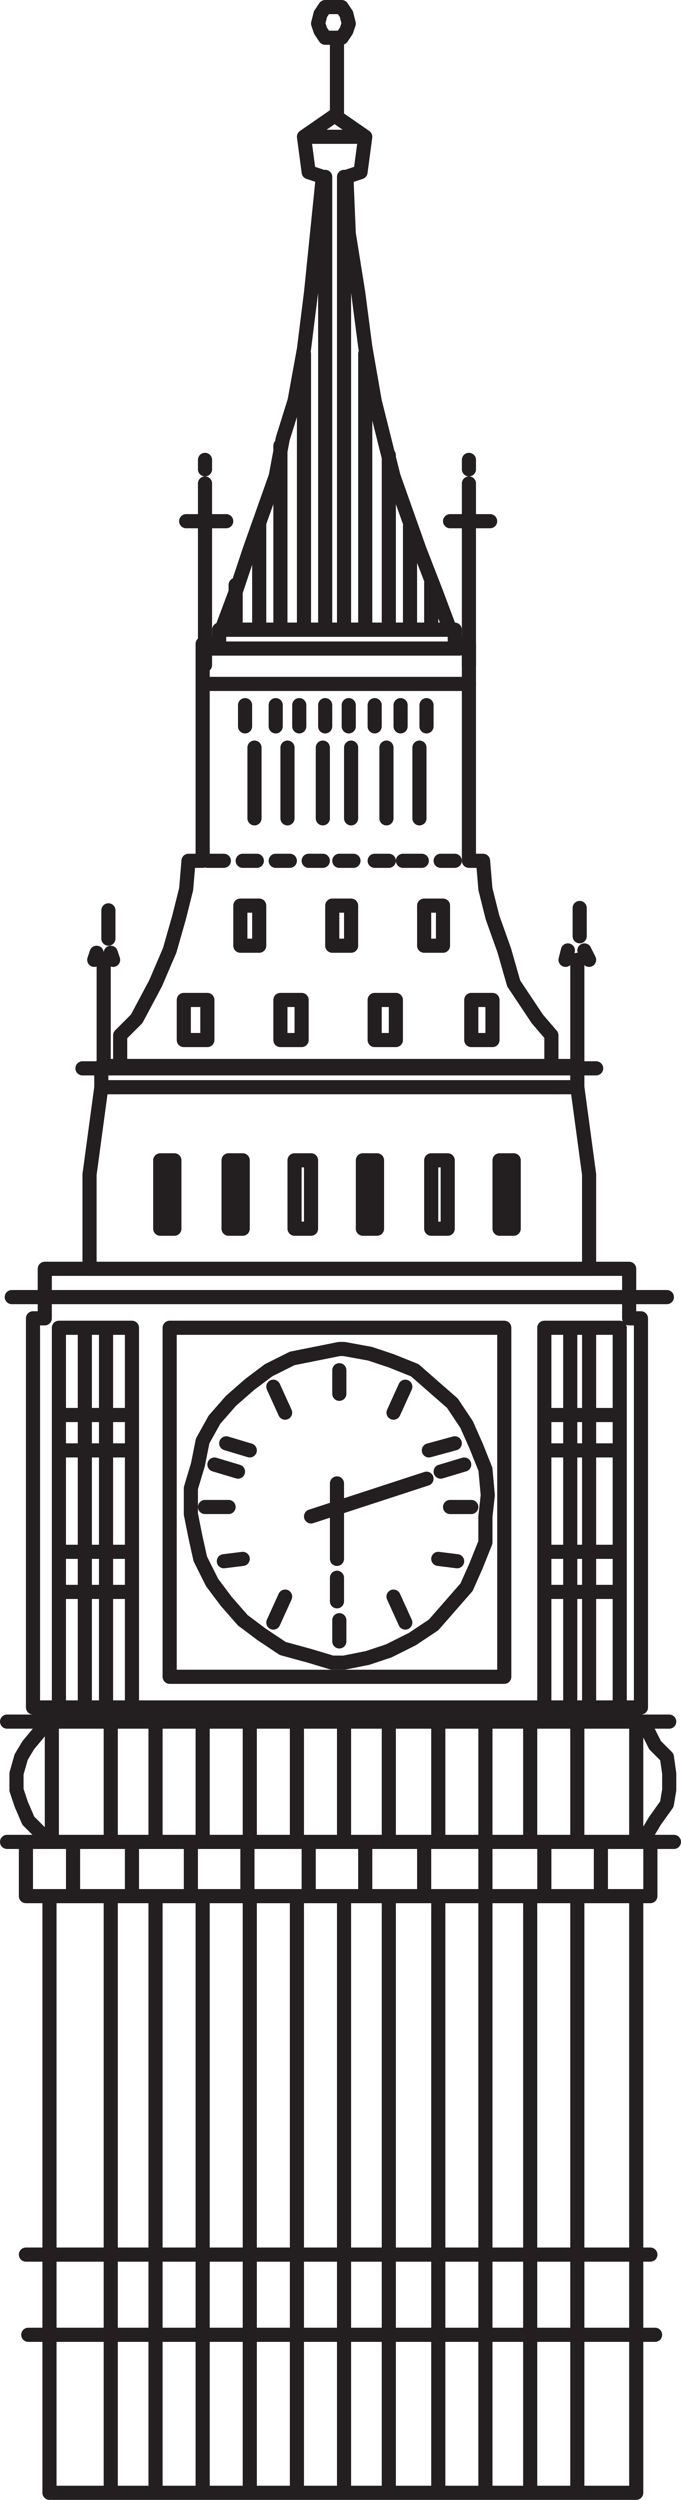
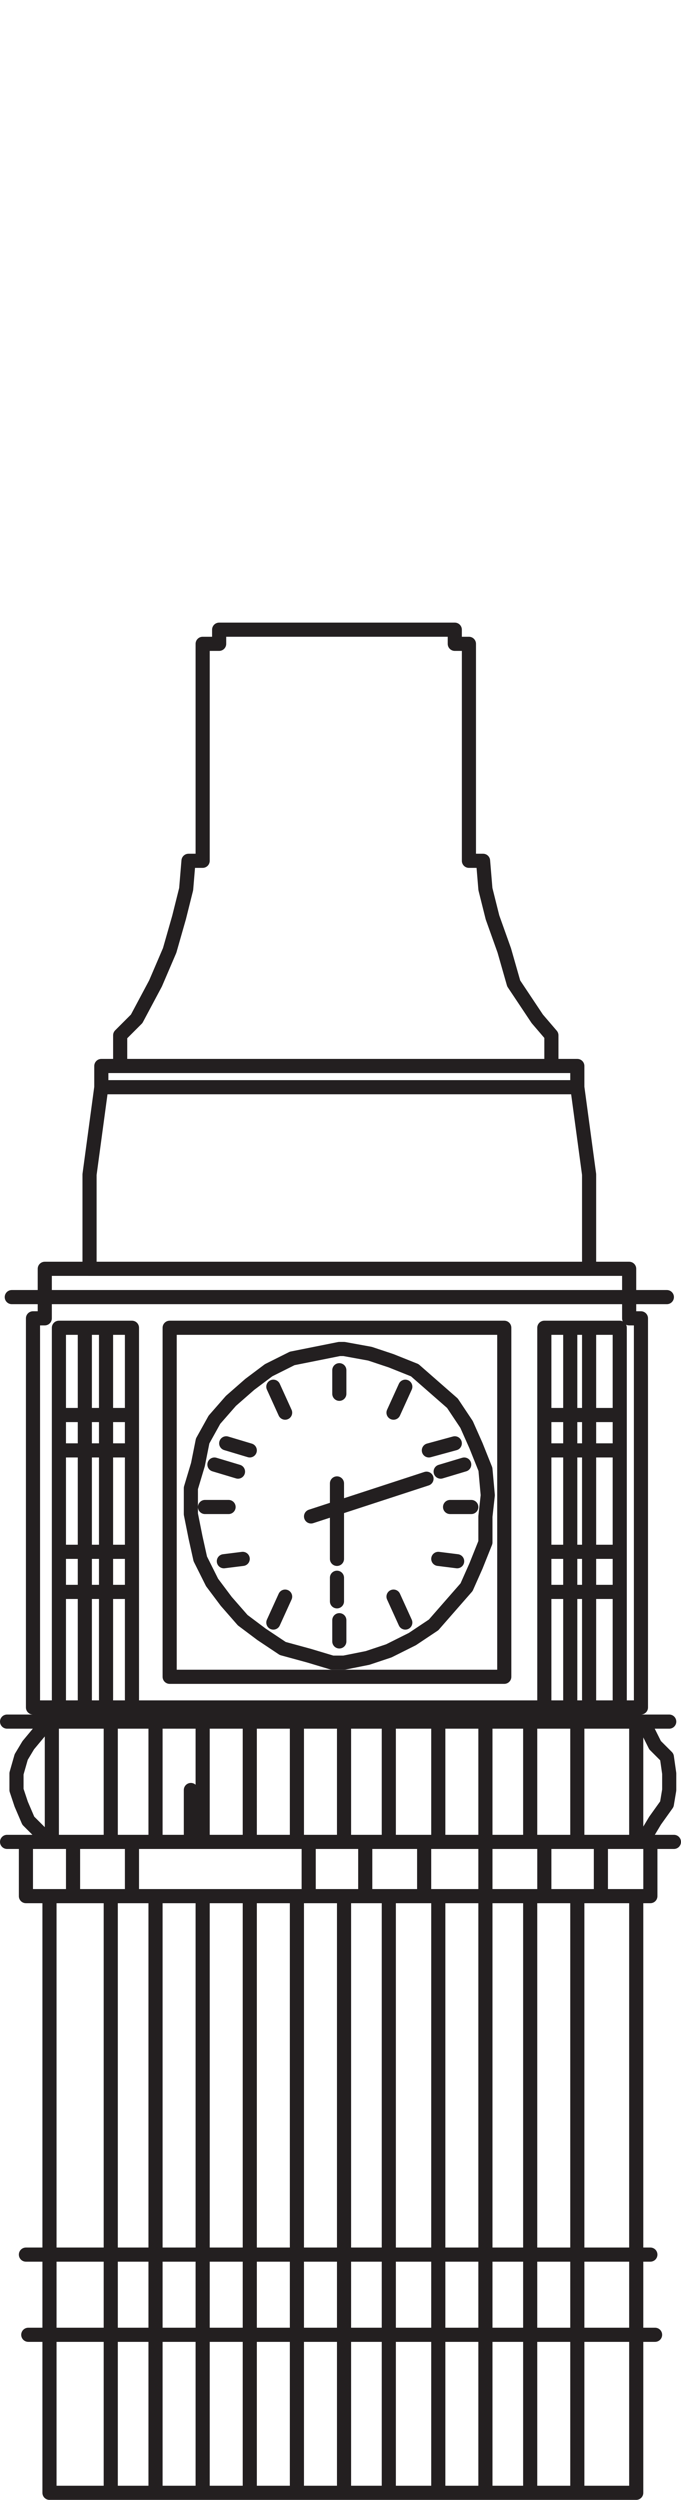
<svg xmlns="http://www.w3.org/2000/svg" width="216.75" height="795">
-   <path fill="none" stroke="#231f20" stroke-linecap="round" stroke-linejoin="round" stroke-miterlimit="10" stroke-width="4.5" d="M108 792.75H15.75V742.5H202.5v50.25H15.75V742.5H202.5v50.25H108m-.75-50.25h-91.5V717H202.5v25.5h-92.25 92.25V717h-93 93v25.5H15.75V717H202.5v25.5h-92.25 92.25V717h-93 93v25.5h-95.25M108 717H15.75V603h93.75-1.5 94.5v114H15.75V603h93.75-1.5 94.5v114H108m-2.25-114H8.25v-17.25H207V603H8.25v-17.25H207V603H105.75m2.25-55.5H16.5v38.25h186V547.5h-186v38.25h186V547.5H108m100.5 195H9M207 717H8.25M214.5 585.75H2.25M213 547.5H2.25m181.5 55.5v189.75m-15-189.75v189.75M154.5 603v189.75M139.5 603v189.75M123.75 603v189.75M109.5 603v189.75M94.5 603v189.75M79.5 603v189.75M64.5 603v189.75M49.5 603v189.75M35.25 603v189.75m156-207v16.5m-18-16.5v16.5m-18.75-16.5v16.5m-19.5-16.5v16.5m-18.75-16.5v16.5m-18-16.5v16.5m-19.5-16.5v16.5m-18-16.5v16.5M42 585.75v16.5m-18.75-16.5v16.5m12-16.5V547.5m14.25 38.25V547.5m15 38.25V547.5m15 38.25V547.5m15 38.25V547.5m15 38.25V547.5m14.25 38.25V547.5m15.75 38.25V547.5m15 38.25V547.5m14.25 38.25V547.5m15 38.25V547.5m18.75 38.25 3.75-3 2.25-3.75 3.75-5.25.75-4.5V564l-.75-5.25-3.75-3.75-2.25-4.5-3.75-3v38.25l3.75-3 2.25-3.75 3.75-5.25.75-4.5V564l-.75-5.25-3.75-3.75-2.25-4.5-3.75-3v38.25m-186 0-3.75-3L9 579l-2.25-5.25-1.5-4.5V564l1.5-5.25L9 555l3.75-4.5 3.75-3v38.25l-3.75-3L9 579l-2.25-5.25-1.5-4.5V564l1.5-5.25L9 555l3.75-4.5 3.75-3v38.25m-6-42.75V419.25h3.75V403.5h186v15.75H204V543H10.5V419.25h3.75V403.5h186v15.75H204V543H10.5" />
+   <path fill="none" stroke="#231f20" stroke-linecap="round" stroke-linejoin="round" stroke-miterlimit="10" stroke-width="4.5" d="M108 792.75H15.75V742.5H202.5v50.25H15.75V742.5H202.5v50.25H108m-.75-50.25h-91.5V717H202.5v25.5h-92.25 92.25V717h-93 93v25.5H15.75V717H202.5v25.5h-92.25 92.25V717h-93 93v25.5h-95.25M108 717H15.75V603h93.75-1.5 94.5v114H15.75V603h93.75-1.5 94.5v114H108m-2.25-114H8.25v-17.25H207V603H8.25v-17.25H207V603H105.75m2.25-55.5H16.5v38.25h186V547.5h-186v38.25h186V547.5H108m100.5 195H9M207 717H8.25M214.5 585.75H2.25M213 547.5H2.25m181.5 55.5v189.75m-15-189.75v189.75M154.5 603v189.75M139.5 603v189.75M123.75 603v189.75M109.5 603v189.75M94.5 603v189.75M79.5 603v189.75M64.5 603v189.75M49.5 603v189.75M35.25 603v189.75m156-207v16.5m-18-16.5v16.5m-18.75-16.5v16.5m-19.5-16.5v16.5m-18.75-16.5v16.5m-18-16.5v16.5m-19.5-16.5m-18-16.5v16.5M42 585.75v16.5m-18.75-16.5v16.5m12-16.5V547.5m14.25 38.25V547.5m15 38.25V547.5m15 38.25V547.5m15 38.25V547.5m15 38.25V547.5m14.25 38.25V547.5m15.75 38.25V547.5m15 38.25V547.5m14.25 38.25V547.5m15 38.25V547.5m18.75 38.25 3.75-3 2.25-3.75 3.75-5.25.75-4.5V564l-.75-5.25-3.75-3.75-2.25-4.5-3.75-3v38.25l3.75-3 2.25-3.75 3.75-5.25.75-4.5V564l-.75-5.25-3.75-3.75-2.25-4.5-3.75-3v38.25m-186 0-3.75-3L9 579l-2.25-5.25-1.5-4.5V564l1.5-5.25L9 555l3.75-4.5 3.75-3v38.25l-3.75-3L9 579l-2.25-5.25-1.5-4.5V564l1.5-5.25L9 555l3.75-4.5 3.75-3v38.25m-6-42.75V419.25h3.75V403.5h186v15.75H204V543H10.5V419.25h3.75V403.5h186v15.75H204V543H10.5" />
  <path fill="none" stroke="#231f20" stroke-linecap="round" stroke-linejoin="round" stroke-miterlimit="10" stroke-width="4.5" d="M54 422.25v111h106.5v-111H54v111h106.5v-111H54M173.25 543V422.25h24V543h-9.75V422.25h-6V543m-8.25-36.75h24m-24-12.75h24m-24-32.25h24m-24-11.25h24m-178.5 93V422.25H42V543h-8.25V422.25H27V543m-8.25-36.75H42M18.75 493.5H42m-23.25-32.25H42M18.75 450H42M3.75 412.5h208.5" />
  <path fill="none" stroke="#231f20" stroke-linecap="round" stroke-linejoin="round" stroke-miterlimit="10" stroke-width="4.5" d="M107.25 528.75h-1.5l-7.5-2.25-8.25-2.25-6.75-4.5-6-4.5-5.25-6-4.5-6-3.75-7.5-1.5-6.75-1.5-7.5v-8.25l2.25-7.5 1.5-7.5 3.75-6.75 5.25-6 6-5.25 6-4.5L93 432l15-3h1.5l8.25 1.5 6.75 2.25 7.5 3 12 10.5 4.5 6.75 3 6.75 3 7.5.75 8.25-.75 6.75v8.25l-3 7.5-3 6.75-10.5 12-6.75 4.5-7.5 3.75-6.75 2.25-7.5 1.5h-3.75l-7.5-2.25-8.25-2.25-6.75-4.5-6-4.5-5.25-6-4.5-6-3.75-7.5-1.5-6.75-1.5-7.5v-8.25l2.25-7.5 1.5-7.5 3.75-6.75 5.25-6 6-5.25 6-4.5L93 432l15-3h1.5l8.25 1.5 6.75 2.25 7.5 3 12 10.5 4.5 6.75 3 6.75 3 7.5.75 8.25-.75 6.75v8.25l-3 7.5-3 6.75-10.5 12-6.75 4.5-7.5 3.75-6.75 2.25-7.5 1.5h-2.25m.75-93v7.5m21-2.25-3.75 8.25m19.5 9.75-8.25 2.25m13.5 18h-6.75m2.25 17.25-6-.75M129 516l-3.75-8.25M108 522v-6.75M87 516l3.75-8.25m-19.5-11.25 6-.75m-12-16.5h7.5m-4.5-13.5 7.5 2.25M72 459l7.5 2.25M87 441l3.75 8.25m45 21-36.75 12m48.75-16.5-7.5 2.25m-33 3.75v24m0 13.5v-7.5m-75-156L28.5 373.5v30h159v-30l-3.75-27.75H32.25L28.5 373.5v30h159v-30l-3.75-27.75H32.25m75-6.75h-75v6.75h151.5V339H32.25v6.75h151.5V339h-76.5m-2.25 0H38.25v-9.75L43.5 324l6-11.25 4.5-10.5 3-10.5 2.25-9 .75-9h4.5v-69h5.25v-4.5h75v4.5h4.5v69h4.5l.75 9 2.25 9 3.75 10.5 3 10.5L171 324l4.5 5.25V339H38.25v-9.75L43.5 324l6-11.25 4.5-10.5 3-10.5 2.25-9 .75-9h4.5v-69h5.25v-4.5h75v4.5h4.5v69h4.5l.75 9 2.25 9 3.75 10.5 3 10.5L171 324l4.5 5.25V339H105" />
-   <path fill="none" stroke="#231f20" stroke-linecap="round" stroke-linejoin="round" stroke-miterlimit="10" stroke-width="4.5" d="M159 390.75V369h4.5v21.75H159V369h4.5v21.75H159m-21.75 0V369h5.25v21.75h-5.25V369h5.25v21.75h-5.25m-21.75 0V369h4.5v21.75h-4.5V369h4.5v21.75h-4.5m-21.75 0V369H99v21.75h-5.25V369H99v21.75h-5.25m-21 0V369h4.5v21.75h-4.5V369h4.5v21.75h-4.5m-21.75 0V369h4.5v21.75H51V369h4.5v21.75H51m99-60V318h6.75v12.75H150V318h6.75v12.75H150m-30.75 0V318H126v12.75h-6.75V318H126v12.75h-6.75m-30 0V318H96v12.75h-6.75V318H96v12.75h-6.75m-30.75 0V318H66v12.75h-7.5V318H66v12.75h-7.5m76.5-30V288h6v12.75h-6V288h6v12.75h-6m-29.25 0V288h6v12.75h-6V288h6v12.75h-6m-29.25 0V288h6v12.75h-6V288h6v12.75h-6m113.25 39H26.25m157.5-.75v-33.75m3.75 0-1.5-3m-6 3 .75-3m3.75-13.5v9M33 339v-33.75m3 0-.75-2.25M30 305.25l.75-2.25m3.75-13.5v9m110.25-24.75h-4.5m-6 0h-6m-4.5 0h-4.5m-6.75 0H108m-5.25 0h-4.5m-6 0h-4.5m-6 0h-4.5m-6 0H66m67.5-36v22.5m-10.5-22.5v22.5m-11.25-22.5v22.5m-9-22.5v22.5m-11.25-22.5v22.5M81 237.75v22.5m54.75-36V231m-8.25-6.75V231m-8.25-6.75V231m-8.25-6.75V231m-7.5-6.75V231m-8.25-6.75V231m-7.5-6.75V231M78 224.25V231m71.25-13.5h-84m81-11.25H67.5m37.5-6H70.5l4.5-12 4.5-13.5 8.25-23.25 2.25-12 3.75-12 3-16.5L99 93l3.75-36.75-4.5-1.5-1.5-11.25 9.75-6.75 9.75 6.75-1.5 11.25-4.5 1.5.75 18L114 93l2.25 17.25 3 17.25 6 24 8.25 23.25 5.25 13.5 4.5 12H70.5l4.5-12 4.5-13.5 8.25-23.25 2.25-12 3.75-12 3-16.5L99 93l3.75-36.75-4.5-1.5-1.5-11.25 9.75-6.75 9.75 6.75-1.5 11.25-4.5 1.5.75 18L114 93l2.25 17.25 3 17.25 6 24 8.25 23.25 5.25 13.5 4.5 12H105m44.25 11.25v-57.75m-6 12H156m-6.75-16.5v-3m-84 65.25v-57.75m-6 12H72m-6.75-16.5v-3m72 54v-15m-6.75 15v-33m-6.75 33v-55.5m-7.5 55.5V112.5m-6.75 87.75v-144m-34.5 144V186m7.5 14.25V166.5m6.75 33.75v-58.5m7.5 58.5V112.5m6.75 87.75v-144M114 43.5H99m8.25-6.75V13.5m3.75-6-.75-3-1.5-2.25h-5.25L102 4.5l-.75 3 .75 2.25 1.5 2.25h5.25l1.5-2.25.75-2.25-.75-3-1.5-2.25h-5.25L102 4.5l-.75 3 .75 2.25 1.5 2.25h5.25l1.5-2.25.75-2.25" />
</svg>